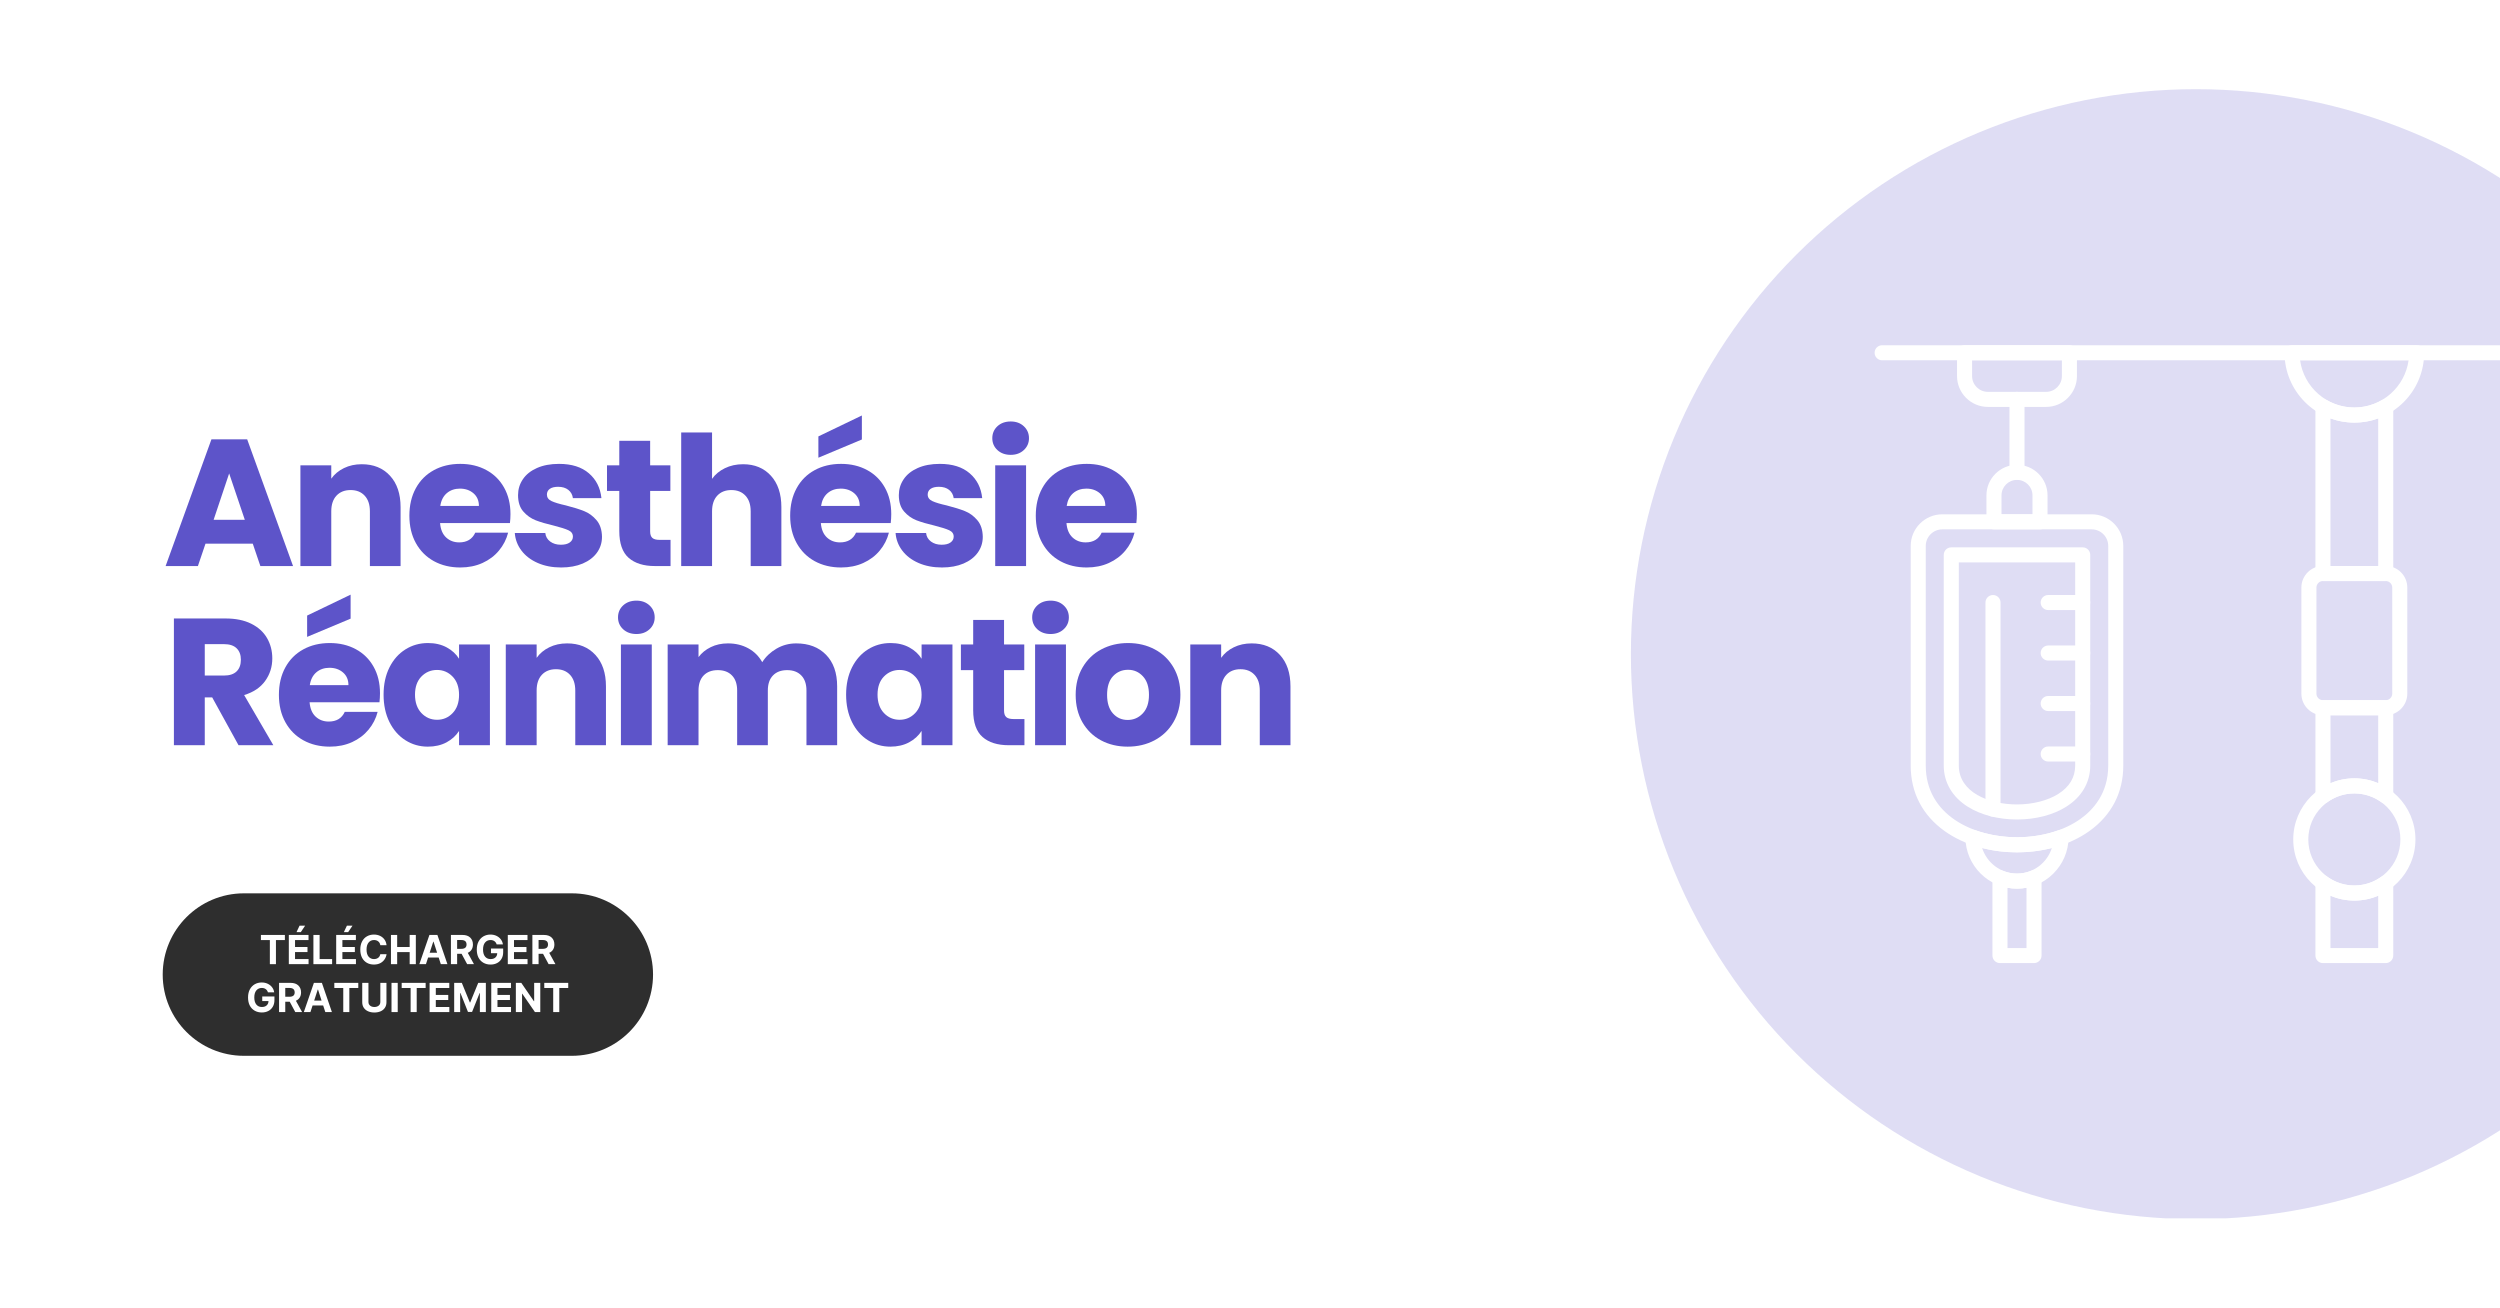
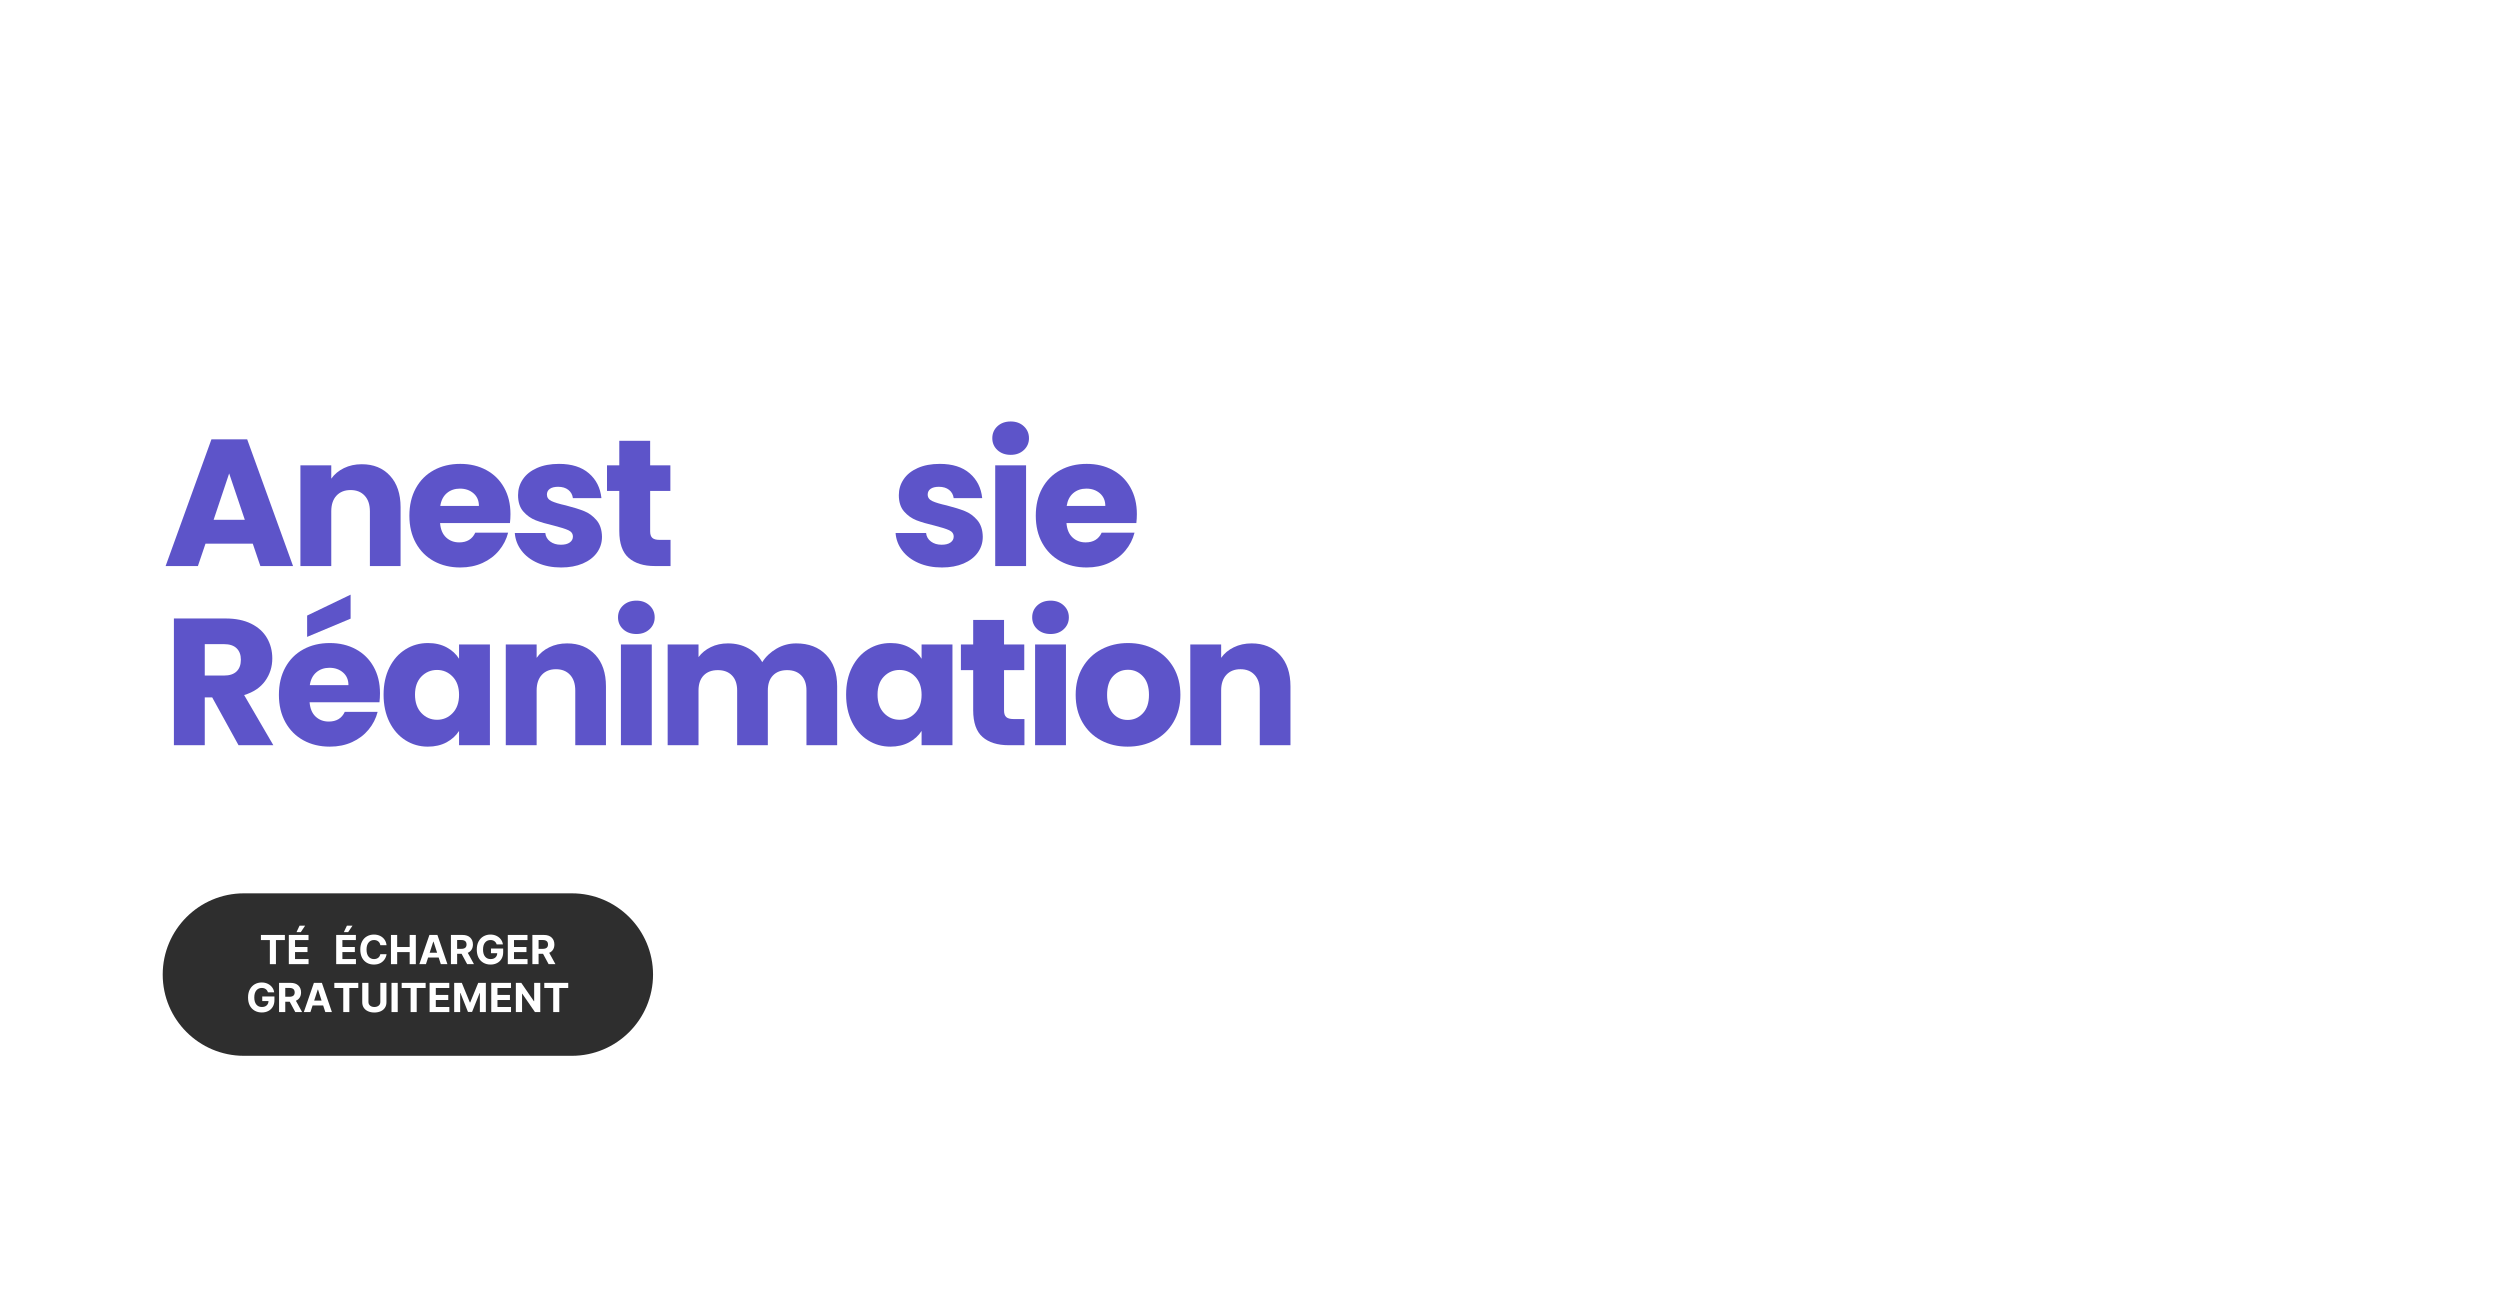
<svg xmlns="http://www.w3.org/2000/svg" width="1200" zoomAndPan="magnify" viewBox="0 0 900 471" height="628" preserveAspectRatio="xMidYMid meet" version="1.0">
  <defs>
    <filter x="0%" y="0%" width="100%" height="100%" id="02dd9a2979">
      <feColorMatrix values="0 0 0 0 1 0 0 0 0 1 0 0 0 0 1 0 0 0 1 0" color-interpolation-filters="sRGB" />
    </filter>
    <g />
    <clipPath id="3dae2298c5">
      <path d="M 58.574 321.598 L 235.207 321.598 L 235.207 380.094 L 58.574 380.094 Z M 58.574 321.598 " clip-rule="nonzero" />
    </clipPath>
    <clipPath id="71a3c8ea84">
      <path d="M 87.82 321.598 L 205.844 321.598 C 221.996 321.598 235.094 334.691 235.094 350.848 C 235.094 367 221.996 380.094 205.844 380.094 L 87.82 380.094 C 71.668 380.094 58.574 367 58.574 350.848 C 58.574 334.691 71.668 321.598 87.82 321.598 Z M 87.82 321.598 " clip-rule="nonzero" />
    </clipPath>
    <clipPath id="bd756128f4">
      <path d="M 0.574 0.598 L 177.199 0.598 L 177.199 59.094 L 0.574 59.094 Z M 0.574 0.598 " clip-rule="nonzero" />
    </clipPath>
    <clipPath id="3ea5b8dfe4">
      <path d="M 29.82 0.598 L 147.844 0.598 C 163.996 0.598 177.094 13.691 177.094 29.848 C 177.094 46 163.996 59.094 147.844 59.094 L 29.82 59.094 C 13.668 59.094 0.574 46 0.574 29.848 C 0.574 13.691 13.668 0.598 29.82 0.598 Z M 29.82 0.598 " clip-rule="nonzero" />
    </clipPath>
    <clipPath id="8e12609473">
      <rect x="0" width="178" y="0" height="60" />
    </clipPath>
    <mask id="22352ddff7">
      <g filter="url(#02dd9a2979)">
        <rect x="-90" width="1080" fill="#000000" y="-47.1" height="565.2" fill-opacity="0.2" />
      </g>
    </mask>
    <clipPath id="ae7b8004da">
      <path d="M 0.121 1.102 L 313 1.102 L 313 407.602 L 0.121 407.602 Z M 0.121 1.102 " clip-rule="nonzero" />
    </clipPath>
    <clipPath id="1a34c9bdf8">
      <path d="M 87 93 L 313 93 L 313 99 L 87 99 Z M 87 93 " clip-rule="nonzero" />
    </clipPath>
    <clipPath id="56dc9536f7">
-       <rect x="0" width="313" y="0" height="408" />
-     </clipPath>
+       </clipPath>
  </defs>
  <rect x="-90" width="1080" fill="#ffffff" y="-47.1" height="565.2" fill-opacity="1" />
  <rect x="-90" width="1080" fill="#ffffff" y="-47.1" height="565.2" fill-opacity="1" />
  <g clip-path="url(#3dae2298c5)">
    <g clip-path="url(#71a3c8ea84)">
      <g transform="matrix(1, 0, 0, 1, 58, 321)">
        <g clip-path="url(#8e12609473)">
          <g clip-path="url(#bd756128f4)">
            <g clip-path="url(#3ea5b8dfe4)">
              <path fill="#2e2e2e" d="M 0.574 0.598 L 177.207 0.598 L 177.207 59.094 L 0.574 59.094 Z M 0.574 0.598 " fill-opacity="1" fill-rule="nonzero" />
            </g>
          </g>
        </g>
      </g>
    </g>
  </g>
  <g fill="#ffffff" fill-opacity="1">
    <g transform="translate(93.414, 347.098)">
      <g>
        <path d="M 0.516 -8.672 L 0.516 -10.516 L 9.141 -10.516 L 9.141 -8.672 L 5.922 -8.672 L 5.922 0 L 3.734 0 L 3.734 -8.672 Z M 0.516 -8.672 " />
      </g>
    </g>
  </g>
  <g fill="#ffffff" fill-opacity="1">
    <g transform="translate(103.07, 347.098)">
      <g>
        <path d="M 0.906 0 L 0.906 -10.516 L 8 -10.516 L 8 -8.672 L 3.141 -8.672 L 3.141 -6.172 L 7.625 -6.172 L 7.625 -4.344 L 3.141 -4.344 L 3.141 -1.828 L 8.016 -1.828 L 8.016 0 Z M 3.672 -11.531 L 4.766 -13.859 L 6.781 -13.859 L 5.219 -11.531 Z M 3.672 -11.531 " />
      </g>
    </g>
  </g>
  <g fill="#ffffff" fill-opacity="1">
    <g transform="translate(111.921, 347.098)">
      <g>
-         <path d="M 0.906 0 L 0.906 -10.516 L 3.141 -10.516 L 3.141 -1.828 L 7.641 -1.828 L 7.641 0 Z M 0.906 0 " />
-       </g>
+         </g>
    </g>
  </g>
  <g fill="#ffffff" fill-opacity="1">
    <g transform="translate(120.121, 347.098)">
      <g>
        <path d="M 0.906 0 L 0.906 -10.516 L 8 -10.516 L 8 -8.672 L 3.141 -8.672 L 3.141 -6.172 L 7.625 -6.172 L 7.625 -4.344 L 3.141 -4.344 L 3.141 -1.828 L 8.016 -1.828 L 8.016 0 Z M 3.672 -11.531 L 4.766 -13.859 L 6.781 -13.859 L 5.219 -11.531 Z M 3.672 -11.531 " />
      </g>
    </g>
  </g>
  <g fill="#ffffff" fill-opacity="1">
    <g transform="translate(128.972, 347.098)">
      <g>
        <path d="M 10.188 -6.828 L 7.938 -6.828 C 7.852 -7.41 7.609 -7.863 7.203 -8.188 C 6.797 -8.52 6.285 -8.688 5.672 -8.688 C 4.859 -8.688 4.207 -8.383 3.719 -7.781 C 3.227 -7.188 2.984 -6.344 2.984 -5.25 C 2.984 -4.133 3.227 -3.285 3.719 -2.703 C 4.219 -2.117 4.863 -1.828 5.656 -1.828 C 6.25 -1.828 6.75 -1.977 7.156 -2.281 C 7.57 -2.594 7.832 -3.031 7.938 -3.594 L 10.188 -3.578 C 10.102 -2.941 9.875 -2.336 9.5 -1.766 C 9.125 -1.191 8.609 -0.727 7.953 -0.375 C 7.297 -0.031 6.52 0.141 5.625 0.141 C 4.688 0.141 3.848 -0.066 3.109 -0.484 C 2.367 -0.91 1.785 -1.523 1.359 -2.328 C 0.941 -3.141 0.734 -4.113 0.734 -5.25 C 0.734 -6.395 0.945 -7.367 1.375 -8.172 C 1.801 -8.984 2.383 -9.598 3.125 -10.016 C 3.863 -10.441 4.695 -10.656 5.625 -10.656 C 6.438 -10.656 7.164 -10.504 7.812 -10.203 C 8.469 -9.898 9.004 -9.461 9.422 -8.891 C 9.836 -8.328 10.094 -7.641 10.188 -6.828 Z M 10.188 -6.828 " />
      </g>
    </g>
  </g>
  <g fill="#ffffff" fill-opacity="1">
    <g transform="translate(139.839, 347.098)">
      <g>
        <path d="M 0.906 0 L 0.906 -10.516 L 3.141 -10.516 L 3.141 -6.172 L 7.641 -6.172 L 7.641 -10.516 L 9.859 -10.516 L 9.859 0 L 7.641 0 L 7.641 -4.344 L 3.141 -4.344 L 3.141 0 Z M 0.906 0 " />
      </g>
    </g>
  </g>
  <g fill="#ffffff" fill-opacity="1">
    <g transform="translate(150.62, 347.098)">
      <g>
        <path d="M 2.719 0 L 0.344 0 L 3.969 -10.516 L 6.844 -10.516 L 10.453 0 L 8.078 0 L 7.297 -2.391 L 3.5 -2.391 Z M 4.062 -4.125 L 6.734 -4.125 L 5.453 -8.109 L 5.359 -8.109 Z M 4.062 -4.125 " />
      </g>
    </g>
  </g>
  <g fill="#ffffff" fill-opacity="1">
    <g transform="translate(161.426, 347.098)">
      <g>
        <path d="M 0.906 0 L 0.906 -10.516 L 5.062 -10.516 C 6.258 -10.516 7.188 -10.203 7.844 -9.578 C 8.5 -8.953 8.828 -8.117 8.828 -7.078 C 8.828 -6.359 8.664 -5.742 8.344 -5.234 C 8.031 -4.723 7.57 -4.336 6.969 -4.078 L 9.203 0 L 6.75 0 L 4.75 -3.719 L 3.141 -3.719 L 3.141 0 Z M 3.141 -5.516 L 4.641 -5.516 C 5.898 -5.516 6.531 -6.035 6.531 -7.078 C 6.531 -8.148 5.898 -8.688 4.641 -8.688 L 3.141 -8.688 Z M 3.141 -5.516 " />
      </g>
    </g>
  </g>
  <g fill="#ffffff" fill-opacity="1">
    <g transform="translate(170.908, 347.098)">
      <g>
        <path d="M 7.891 -7.109 C 7.742 -7.609 7.477 -7.992 7.094 -8.266 C 6.719 -8.547 6.25 -8.688 5.688 -8.688 C 4.875 -8.688 4.219 -8.391 3.719 -7.797 C 3.227 -7.203 2.984 -6.359 2.984 -5.266 C 2.984 -4.172 3.227 -3.32 3.719 -2.719 C 4.207 -2.125 4.867 -1.828 5.703 -1.828 C 6.441 -1.828 7.02 -2.02 7.438 -2.406 C 7.863 -2.789 8.082 -3.305 8.094 -3.953 L 5.844 -3.953 L 5.844 -5.625 L 10.234 -5.625 L 10.234 -4.297 C 10.234 -3.379 10.035 -2.586 9.641 -1.922 C 9.254 -1.254 8.719 -0.742 8.031 -0.391 C 7.352 -0.035 6.57 0.141 5.688 0.141 C 4.707 0.141 3.844 -0.078 3.094 -0.516 C 2.344 -0.953 1.758 -1.57 1.344 -2.375 C 0.938 -3.176 0.734 -4.133 0.734 -5.25 C 0.734 -6.383 0.945 -7.352 1.375 -8.156 C 1.812 -8.969 2.398 -9.586 3.141 -10.016 C 3.891 -10.441 4.723 -10.656 5.641 -10.656 C 6.441 -10.656 7.16 -10.504 7.797 -10.203 C 8.441 -9.898 8.969 -9.484 9.375 -8.953 C 9.789 -8.422 10.047 -7.805 10.141 -7.109 Z M 7.891 -7.109 " />
      </g>
    </g>
  </g>
  <g fill="#ffffff" fill-opacity="1">
    <g transform="translate(181.899, 347.098)">
      <g>
        <path d="M 0.906 0 L 0.906 -10.516 L 8 -10.516 L 8 -8.672 L 3.141 -8.672 L 3.141 -6.172 L 7.625 -6.172 L 7.625 -4.344 L 3.141 -4.344 L 3.141 -1.828 L 8.016 -1.828 L 8.016 0 Z M 0.906 0 " />
      </g>
    </g>
  </g>
  <g fill="#ffffff" fill-opacity="1">
    <g transform="translate(190.75, 347.098)">
      <g>
        <path d="M 0.906 0 L 0.906 -10.516 L 5.062 -10.516 C 6.258 -10.516 7.188 -10.203 7.844 -9.578 C 8.5 -8.953 8.828 -8.117 8.828 -7.078 C 8.828 -6.359 8.664 -5.742 8.344 -5.234 C 8.031 -4.723 7.57 -4.336 6.969 -4.078 L 9.203 0 L 6.75 0 L 4.75 -3.719 L 3.141 -3.719 L 3.141 0 Z M 3.141 -5.516 L 4.641 -5.516 C 5.898 -5.516 6.531 -6.035 6.531 -7.078 C 6.531 -8.148 5.898 -8.688 4.641 -8.688 L 3.141 -8.688 Z M 3.141 -5.516 " />
      </g>
    </g>
  </g>
  <g fill="#ffffff" fill-opacity="1">
    <g transform="translate(88.562, 364.348)">
      <g>
        <path d="M 7.891 -7.109 C 7.742 -7.609 7.477 -7.992 7.094 -8.266 C 6.719 -8.547 6.25 -8.688 5.688 -8.688 C 4.875 -8.688 4.219 -8.391 3.719 -7.797 C 3.227 -7.203 2.984 -6.359 2.984 -5.266 C 2.984 -4.172 3.227 -3.32 3.719 -2.719 C 4.207 -2.125 4.867 -1.828 5.703 -1.828 C 6.441 -1.828 7.02 -2.02 7.438 -2.406 C 7.863 -2.789 8.082 -3.305 8.094 -3.953 L 5.844 -3.953 L 5.844 -5.625 L 10.234 -5.625 L 10.234 -4.297 C 10.234 -3.379 10.035 -2.586 9.641 -1.922 C 9.254 -1.254 8.719 -0.742 8.031 -0.391 C 7.352 -0.035 6.57 0.141 5.688 0.141 C 4.707 0.141 3.844 -0.078 3.094 -0.516 C 2.344 -0.953 1.758 -1.57 1.344 -2.375 C 0.938 -3.176 0.734 -4.133 0.734 -5.25 C 0.734 -6.383 0.945 -7.352 1.375 -8.156 C 1.812 -8.969 2.398 -9.586 3.141 -10.016 C 3.891 -10.441 4.723 -10.656 5.641 -10.656 C 6.441 -10.656 7.16 -10.504 7.797 -10.203 C 8.441 -9.898 8.969 -9.484 9.375 -8.953 C 9.789 -8.422 10.047 -7.805 10.141 -7.109 Z M 7.891 -7.109 " />
      </g>
    </g>
  </g>
  <g fill="#ffffff" fill-opacity="1">
    <g transform="translate(99.553, 364.348)">
      <g>
        <path d="M 0.906 0 L 0.906 -10.516 L 5.062 -10.516 C 6.258 -10.516 7.188 -10.203 7.844 -9.578 C 8.5 -8.953 8.828 -8.117 8.828 -7.078 C 8.828 -6.359 8.664 -5.742 8.344 -5.234 C 8.031 -4.723 7.57 -4.336 6.969 -4.078 L 9.203 0 L 6.75 0 L 4.75 -3.719 L 3.141 -3.719 L 3.141 0 Z M 3.141 -5.516 L 4.641 -5.516 C 5.898 -5.516 6.531 -6.035 6.531 -7.078 C 6.531 -8.148 5.898 -8.688 4.641 -8.688 L 3.141 -8.688 Z M 3.141 -5.516 " />
      </g>
    </g>
  </g>
  <g fill="#ffffff" fill-opacity="1">
    <g transform="translate(109.035, 364.348)">
      <g>
        <path d="M 2.719 0 L 0.344 0 L 3.969 -10.516 L 6.844 -10.516 L 10.453 0 L 8.078 0 L 7.297 -2.391 L 3.5 -2.391 Z M 4.062 -4.125 L 6.734 -4.125 L 5.453 -8.109 L 5.359 -8.109 Z M 4.062 -4.125 " />
      </g>
    </g>
  </g>
  <g fill="#ffffff" fill-opacity="1">
    <g transform="translate(119.841, 364.348)">
      <g>
        <path d="M 0.516 -8.672 L 0.516 -10.516 L 9.141 -10.516 L 9.141 -8.672 L 5.922 -8.672 L 5.922 0 L 3.734 0 L 3.734 -8.672 Z M 0.516 -8.672 " />
      </g>
    </g>
  </g>
  <g fill="#ffffff" fill-opacity="1">
    <g transform="translate(129.498, 364.348)">
      <g>
        <path d="M 7.422 -10.516 L 9.625 -10.516 L 9.625 -3.562 C 9.625 -2.77 9.438 -2.098 9.062 -1.547 C 8.695 -0.992 8.188 -0.57 7.531 -0.281 C 6.875 0.008 6.117 0.156 5.266 0.156 C 4.422 0.156 3.672 0.008 3.016 -0.281 C 2.359 -0.57 1.844 -0.992 1.469 -1.547 C 1.094 -2.098 0.906 -2.77 0.906 -3.562 L 0.906 -10.516 L 3.141 -10.516 L 3.141 -3.641 C 3.141 -3.078 3.344 -2.633 3.75 -2.312 C 4.156 -1.988 4.66 -1.828 5.266 -1.828 C 5.891 -1.828 6.406 -1.988 6.812 -2.312 C 7.219 -2.633 7.422 -3.078 7.422 -3.641 Z M 7.422 -10.516 " />
      </g>
    </g>
  </g>
  <g fill="#ffffff" fill-opacity="1">
    <g transform="translate(140.037, 364.348)">
      <g>
        <path d="M 3.141 -10.516 L 3.141 0 L 0.906 0 L 0.906 -10.516 Z M 3.141 -10.516 " />
      </g>
    </g>
  </g>
  <g fill="#ffffff" fill-opacity="1">
    <g transform="translate(144.09, 364.348)">
      <g>
        <path d="M 0.516 -8.672 L 0.516 -10.516 L 9.141 -10.516 L 9.141 -8.672 L 5.922 -8.672 L 5.922 0 L 3.734 0 L 3.734 -8.672 Z M 0.516 -8.672 " />
      </g>
    </g>
  </g>
  <g fill="#ffffff" fill-opacity="1">
    <g transform="translate(153.747, 364.348)">
      <g>
        <path d="M 0.906 0 L 0.906 -10.516 L 8 -10.516 L 8 -8.672 L 3.141 -8.672 L 3.141 -6.172 L 7.625 -6.172 L 7.625 -4.344 L 3.141 -4.344 L 3.141 -1.828 L 8.016 -1.828 L 8.016 0 Z M 0.906 0 " />
      </g>
    </g>
  </g>
  <g fill="#ffffff" fill-opacity="1">
    <g transform="translate(162.598, 364.348)">
      <g>
        <path d="M 0.906 -10.516 L 3.656 -10.516 L 6.547 -3.453 L 6.672 -3.453 L 9.562 -10.516 L 12.312 -10.516 L 12.312 0 L 10.156 0 L 10.156 -6.844 L 10.062 -6.844 L 7.344 -0.047 L 5.875 -0.047 L 3.156 -6.875 L 3.062 -6.875 L 3.062 0 L 0.906 0 Z M 0.906 -10.516 " />
      </g>
    </g>
  </g>
  <g fill="#ffffff" fill-opacity="1">
    <g transform="translate(175.949, 364.348)">
      <g>
        <path d="M 0.906 0 L 0.906 -10.516 L 8 -10.516 L 8 -8.672 L 3.141 -8.672 L 3.141 -6.172 L 7.625 -6.172 L 7.625 -4.344 L 3.141 -4.344 L 3.141 -1.828 L 8.016 -1.828 L 8.016 0 Z M 0.906 0 " />
      </g>
    </g>
  </g>
  <g fill="#ffffff" fill-opacity="1">
    <g transform="translate(184.8, 364.348)">
      <g>
        <path d="M 9.703 -10.516 L 9.703 0 L 7.781 0 L 3.219 -6.609 L 3.141 -6.609 L 3.141 0 L 0.906 0 L 0.906 -10.516 L 2.859 -10.516 L 7.406 -3.906 L 7.5 -3.906 L 7.5 -10.516 Z M 9.703 -10.516 " />
      </g>
    </g>
  </g>
  <g fill="#ffffff" fill-opacity="1">
    <g transform="translate(195.422, 364.348)">
      <g>
        <path d="M 0.516 -8.672 L 0.516 -10.516 L 9.141 -10.516 L 9.141 -8.672 L 5.922 -8.672 L 5.922 0 L 3.734 0 L 3.734 -8.672 Z M 0.516 -8.672 " />
      </g>
    </g>
  </g>
  <g fill="#5d54c9" fill-opacity="1">
    <g transform="translate(58.574, 203.777)">
      <g>
        <path d="M 32.422 -8.062 L 15.406 -8.062 L 12.672 0 L 1.047 0 L 17.547 -45.625 L 30.406 -45.625 L 46.922 0 L 35.156 0 Z M 29.562 -16.641 L 23.922 -33.344 L 18.328 -16.641 Z M 29.562 -16.641 " />
      </g>
    </g>
  </g>
  <g fill="#5d54c9" fill-opacity="1">
    <g transform="translate(104.116, 203.777)">
      <g>
        <path d="M 26.125 -36.656 C 30.363 -36.656 33.75 -35.273 36.281 -32.516 C 38.82 -29.766 40.094 -25.988 40.094 -21.188 L 40.094 0 L 29.047 0 L 29.047 -19.688 C 29.047 -22.113 28.414 -24 27.156 -25.344 C 25.906 -26.688 24.219 -27.359 22.094 -27.359 C 19.969 -27.359 18.273 -26.688 17.016 -25.344 C 15.766 -24 15.141 -22.113 15.141 -19.688 L 15.141 0 L 4.031 0 L 4.031 -36.266 L 15.141 -36.266 L 15.141 -31.453 C 16.266 -33.055 17.781 -34.32 19.688 -35.25 C 21.594 -36.188 23.738 -36.656 26.125 -36.656 Z M 26.125 -36.656 " />
      </g>
    </g>
  </g>
  <g fill="#5d54c9" fill-opacity="1">
    <g transform="translate(145.566, 203.777)">
      <g>
        <path d="M 38.203 -18.719 C 38.203 -17.676 38.141 -16.594 38.016 -15.469 L 12.859 -15.469 C 13.035 -13.219 13.758 -11.492 15.031 -10.297 C 16.312 -9.109 17.883 -8.516 19.75 -8.516 C 22.531 -8.516 24.457 -9.68 25.531 -12.016 L 37.359 -12.016 C 36.754 -9.641 35.66 -7.5 34.078 -5.594 C 32.504 -3.688 30.523 -2.191 28.141 -1.109 C 25.754 -0.023 23.086 0.516 20.141 0.516 C 16.586 0.516 13.426 -0.238 10.656 -1.75 C 7.883 -3.27 5.719 -5.438 4.156 -8.25 C 2.594 -11.07 1.812 -14.363 1.812 -18.125 C 1.812 -21.895 2.582 -25.188 4.125 -28 C 5.664 -30.82 7.82 -32.988 10.594 -34.5 C 13.363 -36.02 16.547 -36.781 20.141 -36.781 C 23.648 -36.781 26.77 -36.039 29.5 -34.562 C 32.227 -33.094 34.359 -30.992 35.891 -28.266 C 37.43 -25.535 38.203 -22.352 38.203 -18.719 Z M 26.844 -21.641 C 26.844 -23.547 26.191 -25.062 24.891 -26.188 C 23.586 -27.312 21.961 -27.875 20.016 -27.875 C 18.148 -27.875 16.578 -27.332 15.297 -26.25 C 14.023 -25.164 13.238 -23.629 12.938 -21.641 Z M 26.844 -21.641 " />
      </g>
    </g>
  </g>
  <g fill="#5d54c9" fill-opacity="1">
    <g transform="translate(183.248, 203.777)">
      <g>
        <path d="M 18.781 0.516 C 15.613 0.516 12.797 -0.023 10.328 -1.109 C 7.859 -2.191 5.91 -3.676 4.484 -5.562 C 3.055 -7.445 2.254 -9.555 2.078 -11.891 L 13.062 -11.891 C 13.188 -10.629 13.77 -9.609 14.812 -8.828 C 15.852 -8.055 17.133 -7.672 18.656 -7.672 C 20.039 -7.672 21.109 -7.941 21.859 -8.484 C 22.617 -9.023 23 -9.727 23 -10.594 C 23 -11.633 22.457 -12.398 21.375 -12.891 C 20.289 -13.391 18.535 -13.945 16.109 -14.562 C 13.516 -15.164 11.348 -15.801 9.609 -16.469 C 7.879 -17.145 6.383 -18.207 5.125 -19.656 C 3.875 -21.102 3.25 -23.062 3.25 -25.531 C 3.25 -27.613 3.82 -29.508 4.969 -31.219 C 6.113 -32.938 7.801 -34.289 10.031 -35.281 C 12.27 -36.281 14.926 -36.781 18 -36.781 C 22.551 -36.781 26.133 -35.648 28.75 -33.391 C 31.375 -31.141 32.879 -28.156 33.266 -24.438 L 23 -24.438 C 22.832 -25.688 22.281 -26.68 21.344 -27.422 C 20.414 -28.16 19.191 -28.531 17.672 -28.531 C 16.367 -28.531 15.367 -28.281 14.672 -27.781 C 13.984 -27.281 13.641 -26.598 13.641 -25.734 C 13.641 -24.691 14.191 -23.91 15.297 -23.391 C 16.398 -22.867 18.125 -22.348 20.469 -21.828 C 23.156 -21.141 25.344 -20.457 27.031 -19.781 C 28.719 -19.113 30.203 -18.031 31.484 -16.531 C 32.766 -15.039 33.426 -13.039 33.469 -10.531 C 33.469 -8.406 32.867 -6.508 31.672 -4.844 C 30.484 -3.176 28.773 -1.863 26.547 -0.906 C 24.316 0.039 21.727 0.516 18.781 0.516 Z M 18.781 0.516 " />
      </g>
    </g>
  </g>
  <g fill="#5d54c9" fill-opacity="1">
    <g transform="translate(217.161, 203.777)">
      <g>
        <path d="M 24.234 -9.422 L 24.234 0 L 18.578 0 C 14.555 0 11.414 -0.984 9.156 -2.953 C 6.906 -4.922 5.781 -8.141 5.781 -12.609 L 5.781 -27.031 L 1.359 -27.031 L 1.359 -36.266 L 5.781 -36.266 L 5.781 -45.094 L 16.891 -45.094 L 16.891 -36.266 L 24.172 -36.266 L 24.172 -27.031 L 16.891 -27.031 L 16.891 -12.484 C 16.891 -11.398 17.148 -10.617 17.672 -10.141 C 18.191 -9.66 19.062 -9.422 20.281 -9.422 Z M 24.234 -9.422 " />
      </g>
    </g>
  </g>
  <g fill="#5d54c9" fill-opacity="1">
    <g transform="translate(241.199, 203.777)">
      <g>
-         <path d="M 26.312 -36.656 C 30.477 -36.656 33.816 -35.273 36.328 -32.516 C 38.836 -29.766 40.094 -25.988 40.094 -21.188 L 40.094 0 L 29.047 0 L 29.047 -19.688 C 29.047 -22.113 28.414 -24 27.156 -25.344 C 25.906 -26.688 24.219 -27.359 22.094 -27.359 C 19.969 -27.359 18.273 -26.688 17.016 -25.344 C 15.766 -24 15.141 -22.113 15.141 -19.688 L 15.141 0 L 4.031 0 L 4.031 -48.094 L 15.141 -48.094 L 15.141 -31.391 C 16.266 -32.992 17.801 -34.27 19.75 -35.219 C 21.695 -36.176 23.883 -36.656 26.312 -36.656 Z M 26.312 -36.656 " />
-       </g>
+         </g>
    </g>
  </g>
  <g fill="#5d54c9" fill-opacity="1">
    <g transform="translate(282.649, 203.777)">
      <g>
-         <path d="M 38.203 -18.719 C 38.203 -17.676 38.141 -16.594 38.016 -15.469 L 12.859 -15.469 C 13.035 -13.219 13.758 -11.492 15.031 -10.297 C 16.312 -9.109 17.883 -8.516 19.75 -8.516 C 22.531 -8.516 24.457 -9.68 25.531 -12.016 L 37.359 -12.016 C 36.754 -9.641 35.66 -7.5 34.078 -5.594 C 32.504 -3.688 30.523 -2.191 28.141 -1.109 C 25.754 -0.023 23.086 0.516 20.141 0.516 C 16.586 0.516 13.426 -0.238 10.656 -1.75 C 7.883 -3.27 5.719 -5.438 4.156 -8.25 C 2.594 -11.07 1.812 -14.363 1.812 -18.125 C 1.812 -21.895 2.582 -25.188 4.125 -28 C 5.664 -30.82 7.82 -32.988 10.594 -34.5 C 13.363 -36.02 16.547 -36.781 20.141 -36.781 C 23.648 -36.781 26.77 -36.039 29.5 -34.562 C 32.227 -33.094 34.359 -30.992 35.891 -28.266 C 37.43 -25.535 38.203 -22.352 38.203 -18.719 Z M 26.844 -21.641 C 26.844 -23.547 26.191 -25.062 24.891 -26.188 C 23.586 -27.312 21.961 -27.875 20.016 -27.875 C 18.148 -27.875 16.578 -27.332 15.297 -26.25 C 14.023 -25.164 13.238 -23.629 12.938 -21.641 Z M 27.625 -45.562 L 11.969 -39 L 11.969 -46.672 L 27.625 -54.203 Z M 27.625 -45.562 " />
-       </g>
+         </g>
    </g>
  </g>
  <g fill="#5d54c9" fill-opacity="1">
    <g transform="translate(320.33, 203.777)">
      <g>
        <path d="M 18.781 0.516 C 15.613 0.516 12.797 -0.023 10.328 -1.109 C 7.859 -2.191 5.91 -3.676 4.484 -5.562 C 3.055 -7.445 2.254 -9.555 2.078 -11.891 L 13.062 -11.891 C 13.188 -10.629 13.77 -9.609 14.812 -8.828 C 15.852 -8.055 17.133 -7.672 18.656 -7.672 C 20.039 -7.672 21.109 -7.941 21.859 -8.484 C 22.617 -9.023 23 -9.727 23 -10.594 C 23 -11.633 22.457 -12.398 21.375 -12.891 C 20.289 -13.391 18.535 -13.945 16.109 -14.562 C 13.516 -15.164 11.348 -15.801 9.609 -16.469 C 7.879 -17.145 6.383 -18.207 5.125 -19.656 C 3.875 -21.102 3.25 -23.062 3.25 -25.531 C 3.25 -27.613 3.82 -29.508 4.969 -31.219 C 6.113 -32.938 7.801 -34.289 10.031 -35.281 C 12.27 -36.281 14.926 -36.781 18 -36.781 C 22.551 -36.781 26.133 -35.648 28.75 -33.391 C 31.375 -31.141 32.879 -28.156 33.266 -24.438 L 23 -24.438 C 22.832 -25.688 22.281 -26.68 21.344 -27.422 C 20.414 -28.16 19.191 -28.531 17.672 -28.531 C 16.367 -28.531 15.367 -28.281 14.672 -27.781 C 13.984 -27.281 13.641 -26.598 13.641 -25.734 C 13.641 -24.691 14.191 -23.91 15.297 -23.391 C 16.398 -22.867 18.125 -22.348 20.469 -21.828 C 23.156 -21.141 25.344 -20.457 27.031 -19.781 C 28.719 -19.113 30.203 -18.031 31.484 -16.531 C 32.766 -15.039 33.426 -13.039 33.469 -10.531 C 33.469 -8.406 32.867 -6.508 31.672 -4.844 C 30.484 -3.176 28.773 -1.863 26.547 -0.906 C 24.316 0.039 21.727 0.516 18.781 0.516 Z M 18.781 0.516 " />
      </g>
    </g>
  </g>
  <g fill="#5d54c9" fill-opacity="1">
    <g transform="translate(354.244, 203.777)">
      <g>
        <path d="M 9.625 -40.031 C 7.664 -40.031 6.066 -40.602 4.828 -41.75 C 3.598 -42.895 2.984 -44.316 2.984 -46.016 C 2.984 -47.742 3.598 -49.18 4.828 -50.328 C 6.066 -51.473 7.664 -52.047 9.625 -52.047 C 11.531 -52.047 13.098 -51.473 14.328 -50.328 C 15.566 -49.18 16.188 -47.742 16.188 -46.016 C 16.188 -44.316 15.566 -42.895 14.328 -41.75 C 13.098 -40.602 11.531 -40.031 9.625 -40.031 Z M 15.141 -36.266 L 15.141 0 L 4.031 0 L 4.031 -36.266 Z M 15.141 -36.266 " />
      </g>
    </g>
  </g>
  <g fill="#5d54c9" fill-opacity="1">
    <g transform="translate(371.07, 203.777)">
      <g>
        <path d="M 38.203 -18.719 C 38.203 -17.676 38.141 -16.594 38.016 -15.469 L 12.859 -15.469 C 13.035 -13.219 13.758 -11.492 15.031 -10.297 C 16.312 -9.109 17.883 -8.516 19.75 -8.516 C 22.531 -8.516 24.457 -9.68 25.531 -12.016 L 37.359 -12.016 C 36.754 -9.641 35.66 -7.5 34.078 -5.594 C 32.504 -3.688 30.523 -2.191 28.141 -1.109 C 25.754 -0.023 23.086 0.516 20.141 0.516 C 16.586 0.516 13.426 -0.238 10.656 -1.75 C 7.883 -3.27 5.719 -5.438 4.156 -8.25 C 2.594 -11.07 1.812 -14.363 1.812 -18.125 C 1.812 -21.895 2.582 -25.188 4.125 -28 C 5.664 -30.82 7.82 -32.988 10.594 -34.5 C 13.363 -36.02 16.547 -36.781 20.141 -36.781 C 23.648 -36.781 26.77 -36.039 29.5 -34.562 C 32.227 -33.094 34.359 -30.992 35.891 -28.266 C 37.43 -25.535 38.203 -22.352 38.203 -18.719 Z M 26.844 -21.641 C 26.844 -23.547 26.191 -25.062 24.891 -26.188 C 23.586 -27.312 21.961 -27.875 20.016 -27.875 C 18.148 -27.875 16.578 -27.332 15.297 -26.25 C 14.023 -25.164 13.238 -23.629 12.938 -21.641 Z M 26.844 -21.641 " />
      </g>
    </g>
  </g>
  <g fill="#5d54c9" fill-opacity="1">
    <g transform="translate(58.574, 268.277)">
      <g>
        <path d="M 27.297 0 L 17.812 -17.219 L 15.141 -17.219 L 15.141 0 L 4.031 0 L 4.031 -45.625 L 22.672 -45.625 C 26.273 -45.625 29.344 -44.992 31.875 -43.734 C 34.406 -42.473 36.301 -40.75 37.562 -38.562 C 38.82 -36.375 39.453 -33.938 39.453 -31.25 C 39.453 -28.219 38.594 -25.508 36.875 -23.125 C 35.164 -20.75 32.645 -19.062 29.312 -18.062 L 39.828 0 Z M 15.141 -25.078 L 22.031 -25.078 C 24.062 -25.078 25.586 -25.578 26.609 -26.578 C 27.629 -27.578 28.141 -28.984 28.141 -30.797 C 28.141 -32.535 27.629 -33.898 26.609 -34.891 C 25.586 -35.891 24.062 -36.391 22.031 -36.391 L 15.141 -36.391 Z M 15.141 -25.078 " />
      </g>
    </g>
  </g>
  <g fill="#5d54c9" fill-opacity="1">
    <g transform="translate(98.594, 268.277)">
      <g>
        <path d="M 38.203 -18.719 C 38.203 -17.676 38.141 -16.594 38.016 -15.469 L 12.859 -15.469 C 13.035 -13.219 13.758 -11.492 15.031 -10.297 C 16.312 -9.109 17.883 -8.516 19.75 -8.516 C 22.531 -8.516 24.457 -9.68 25.531 -12.016 L 37.359 -12.016 C 36.754 -9.641 35.66 -7.5 34.078 -5.594 C 32.504 -3.688 30.523 -2.191 28.141 -1.109 C 25.754 -0.023 23.086 0.516 20.141 0.516 C 16.586 0.516 13.426 -0.238 10.656 -1.75 C 7.883 -3.27 5.719 -5.438 4.156 -8.25 C 2.594 -11.07 1.812 -14.363 1.812 -18.125 C 1.812 -21.895 2.582 -25.188 4.125 -28 C 5.664 -30.82 7.82 -32.988 10.594 -34.5 C 13.363 -36.02 16.547 -36.781 20.141 -36.781 C 23.648 -36.781 26.77 -36.039 29.5 -34.562 C 32.227 -33.094 34.359 -30.992 35.891 -28.266 C 37.43 -25.535 38.203 -22.352 38.203 -18.719 Z M 26.844 -21.641 C 26.844 -23.547 26.191 -25.062 24.891 -26.188 C 23.586 -27.312 21.961 -27.875 20.016 -27.875 C 18.148 -27.875 16.578 -27.332 15.297 -26.25 C 14.023 -25.164 13.238 -23.629 12.938 -21.641 Z M 27.625 -45.562 L 11.969 -39 L 11.969 -46.672 L 27.625 -54.203 Z M 27.625 -45.562 " />
      </g>
    </g>
  </g>
  <g fill="#5d54c9" fill-opacity="1">
    <g transform="translate(136.276, 268.277)">
      <g>
        <path d="M 1.812 -18.203 C 1.812 -21.922 2.516 -25.188 3.922 -28 C 5.336 -30.82 7.258 -32.988 9.688 -34.5 C 12.113 -36.02 14.82 -36.781 17.812 -36.781 C 20.363 -36.781 22.602 -36.258 24.531 -35.219 C 26.457 -34.176 27.941 -32.812 28.984 -31.125 L 28.984 -36.266 L 40.094 -36.266 L 40.094 0 L 28.984 0 L 28.984 -5.141 C 27.898 -3.441 26.395 -2.07 24.469 -1.031 C 22.539 0 20.297 0.516 17.734 0.516 C 14.797 0.516 12.113 -0.25 9.688 -1.781 C 7.258 -3.32 5.336 -5.508 3.922 -8.344 C 2.516 -11.188 1.812 -14.473 1.812 -18.203 Z M 28.984 -18.125 C 28.984 -20.906 28.211 -23.094 26.672 -24.688 C 25.141 -26.289 23.27 -27.094 21.062 -27.094 C 18.844 -27.094 16.961 -26.301 15.422 -24.719 C 13.891 -23.145 13.125 -20.973 13.125 -18.203 C 13.125 -15.422 13.891 -13.219 15.422 -11.594 C 16.961 -9.969 18.844 -9.156 21.062 -9.156 C 23.27 -9.156 25.141 -9.957 26.672 -11.562 C 28.211 -13.164 28.984 -15.352 28.984 -18.125 Z M 28.984 -18.125 " />
      </g>
    </g>
  </g>
  <g fill="#5d54c9" fill-opacity="1">
    <g transform="translate(178.05, 268.277)">
      <g>
        <path d="M 26.125 -36.656 C 30.363 -36.656 33.75 -35.273 36.281 -32.516 C 38.82 -29.766 40.094 -25.988 40.094 -21.188 L 40.094 0 L 29.047 0 L 29.047 -19.688 C 29.047 -22.113 28.414 -24 27.156 -25.344 C 25.906 -26.688 24.219 -27.359 22.094 -27.359 C 19.969 -27.359 18.273 -26.688 17.016 -25.344 C 15.766 -24 15.141 -22.113 15.141 -19.688 L 15.141 0 L 4.031 0 L 4.031 -36.266 L 15.141 -36.266 L 15.141 -31.453 C 16.266 -33.055 17.781 -34.32 19.688 -35.25 C 21.594 -36.188 23.738 -36.656 26.125 -36.656 Z M 26.125 -36.656 " />
      </g>
    </g>
  </g>
  <g fill="#5d54c9" fill-opacity="1">
    <g transform="translate(219.5, 268.277)">
      <g>
        <path d="M 9.625 -40.031 C 7.664 -40.031 6.066 -40.602 4.828 -41.75 C 3.598 -42.895 2.984 -44.316 2.984 -46.016 C 2.984 -47.742 3.598 -49.18 4.828 -50.328 C 6.066 -51.473 7.664 -52.047 9.625 -52.047 C 11.531 -52.047 13.098 -51.473 14.328 -50.328 C 15.566 -49.18 16.188 -47.742 16.188 -46.016 C 16.188 -44.316 15.566 -42.895 14.328 -41.75 C 13.098 -40.602 11.531 -40.031 9.625 -40.031 Z M 15.141 -36.266 L 15.141 0 L 4.031 0 L 4.031 -36.266 Z M 15.141 -36.266 " />
      </g>
    </g>
  </g>
  <g fill="#5d54c9" fill-opacity="1">
    <g transform="translate(236.326, 268.277)">
      <g>
        <path d="M 50.297 -36.656 C 54.805 -36.656 58.391 -35.289 61.047 -32.562 C 63.711 -29.832 65.047 -26.039 65.047 -21.188 L 65.047 0 L 54 0 L 54 -19.688 C 54 -22.031 53.379 -23.836 52.141 -25.109 C 50.91 -26.391 49.211 -27.031 47.047 -27.031 C 44.879 -27.031 43.176 -26.391 41.938 -25.109 C 40.707 -23.836 40.094 -22.031 40.094 -19.688 L 40.094 0 L 29.047 0 L 29.047 -19.688 C 29.047 -22.031 28.426 -23.836 27.188 -25.109 C 25.957 -26.391 24.258 -27.031 22.094 -27.031 C 19.926 -27.031 18.223 -26.391 16.984 -25.109 C 15.754 -23.836 15.141 -22.031 15.141 -19.688 L 15.141 0 L 4.031 0 L 4.031 -36.266 L 15.141 -36.266 L 15.141 -31.719 C 16.266 -33.227 17.738 -34.426 19.562 -35.312 C 21.383 -36.207 23.441 -36.656 25.734 -36.656 C 28.461 -36.656 30.898 -36.066 33.047 -34.891 C 35.191 -33.723 36.867 -32.055 38.078 -29.891 C 39.336 -31.879 41.051 -33.504 43.219 -34.766 C 45.383 -36.023 47.742 -36.656 50.297 -36.656 Z M 50.297 -36.656 " />
      </g>
    </g>
  </g>
  <g fill="#5d54c9" fill-opacity="1">
    <g transform="translate(302.789, 268.277)">
      <g>
        <path d="M 1.812 -18.203 C 1.812 -21.922 2.516 -25.188 3.922 -28 C 5.336 -30.82 7.258 -32.988 9.688 -34.5 C 12.113 -36.02 14.82 -36.781 17.812 -36.781 C 20.363 -36.781 22.602 -36.258 24.531 -35.219 C 26.457 -34.176 27.941 -32.812 28.984 -31.125 L 28.984 -36.266 L 40.094 -36.266 L 40.094 0 L 28.984 0 L 28.984 -5.141 C 27.898 -3.441 26.395 -2.07 24.469 -1.031 C 22.539 0 20.297 0.516 17.734 0.516 C 14.797 0.516 12.113 -0.25 9.688 -1.781 C 7.258 -3.32 5.336 -5.508 3.922 -8.344 C 2.516 -11.188 1.812 -14.473 1.812 -18.203 Z M 28.984 -18.125 C 28.984 -20.906 28.211 -23.094 26.672 -24.688 C 25.141 -26.289 23.27 -27.094 21.062 -27.094 C 18.844 -27.094 16.961 -26.301 15.422 -24.719 C 13.891 -23.145 13.125 -20.973 13.125 -18.203 C 13.125 -15.422 13.891 -13.219 15.422 -11.594 C 16.961 -9.969 18.844 -9.156 21.062 -9.156 C 23.27 -9.156 25.141 -9.957 26.672 -11.562 C 28.211 -13.164 28.984 -15.352 28.984 -18.125 Z M 28.984 -18.125 " />
      </g>
    </g>
  </g>
  <g fill="#5d54c9" fill-opacity="1">
    <g transform="translate(344.564, 268.277)">
      <g>
        <path d="M 24.234 -9.422 L 24.234 0 L 18.578 0 C 14.555 0 11.414 -0.984 9.156 -2.953 C 6.906 -4.922 5.781 -8.141 5.781 -12.609 L 5.781 -27.031 L 1.359 -27.031 L 1.359 -36.266 L 5.781 -36.266 L 5.781 -45.094 L 16.891 -45.094 L 16.891 -36.266 L 24.172 -36.266 L 24.172 -27.031 L 16.891 -27.031 L 16.891 -12.484 C 16.891 -11.398 17.148 -10.617 17.672 -10.141 C 18.191 -9.66 19.062 -9.422 20.281 -9.422 Z M 24.234 -9.422 " />
      </g>
    </g>
  </g>
  <g fill="#5d54c9" fill-opacity="1">
    <g transform="translate(368.602, 268.277)">
      <g>
        <path d="M 9.625 -40.031 C 7.664 -40.031 6.066 -40.602 4.828 -41.75 C 3.598 -42.895 2.984 -44.316 2.984 -46.016 C 2.984 -47.742 3.598 -49.18 4.828 -50.328 C 6.066 -51.473 7.664 -52.047 9.625 -52.047 C 11.531 -52.047 13.098 -51.473 14.328 -50.328 C 15.566 -49.18 16.188 -47.742 16.188 -46.016 C 16.188 -44.316 15.566 -42.895 14.328 -41.75 C 13.098 -40.602 11.531 -40.031 9.625 -40.031 Z M 15.141 -36.266 L 15.141 0 L 4.031 0 L 4.031 -36.266 Z M 15.141 -36.266 " />
      </g>
    </g>
  </g>
  <g fill="#5d54c9" fill-opacity="1">
    <g transform="translate(385.428, 268.277)">
      <g>
        <path d="M 20.531 0.516 C 16.977 0.516 13.781 -0.238 10.938 -1.75 C 8.102 -3.27 5.875 -5.438 4.25 -8.25 C 2.625 -11.07 1.812 -14.363 1.812 -18.125 C 1.812 -21.852 2.633 -25.133 4.281 -27.969 C 5.938 -30.812 8.191 -32.988 11.047 -34.5 C 13.91 -36.02 17.117 -36.781 20.672 -36.781 C 24.223 -36.781 27.426 -36.02 30.281 -34.5 C 33.145 -32.988 35.398 -30.812 37.047 -27.969 C 38.691 -25.133 39.516 -21.852 39.516 -18.125 C 39.516 -14.406 38.676 -11.125 37 -8.281 C 35.332 -5.445 33.055 -3.27 30.172 -1.75 C 27.297 -0.238 24.082 0.516 20.531 0.516 Z M 20.531 -9.094 C 22.656 -9.094 24.461 -9.875 25.953 -11.438 C 27.453 -13 28.203 -15.227 28.203 -18.125 C 28.203 -21.031 27.473 -23.258 26.016 -24.812 C 24.566 -26.375 22.785 -27.156 20.672 -27.156 C 18.504 -27.156 16.703 -26.383 15.266 -24.844 C 13.836 -23.312 13.125 -21.07 13.125 -18.125 C 13.125 -15.227 13.828 -13 15.234 -11.438 C 16.641 -9.875 18.406 -9.094 20.531 -9.094 Z M 20.531 -9.094 " />
      </g>
    </g>
  </g>
  <g fill="#5d54c9" fill-opacity="1">
    <g transform="translate(424.474, 268.277)">
      <g>
        <path d="M 26.125 -36.656 C 30.363 -36.656 33.75 -35.273 36.281 -32.516 C 38.82 -29.766 40.094 -25.988 40.094 -21.188 L 40.094 0 L 29.047 0 L 29.047 -19.688 C 29.047 -22.113 28.414 -24 27.156 -25.344 C 25.906 -26.688 24.219 -27.359 22.094 -27.359 C 19.969 -27.359 18.273 -26.688 17.016 -25.344 C 15.766 -24 15.141 -22.113 15.141 -19.688 L 15.141 0 L 4.031 0 L 4.031 -36.266 L 15.141 -36.266 L 15.141 -31.453 C 16.266 -33.055 17.781 -34.32 19.688 -35.25 C 21.594 -36.188 23.738 -36.656 26.125 -36.656 Z M 26.125 -36.656 " />
      </g>
    </g>
  </g>
  <g mask="url(#22352ddff7)">
    <g transform="matrix(1, 0, 0, 1, 587, 31)">
      <g clip-path="url(#56dc9536f7)">
        <g clip-path="url(#ae7b8004da)">
          <path fill="#5d55c9" d="M 203.52 1.102 C 206.848 1.102 210.172 1.184 213.5 1.348 C 216.824 1.512 220.141 1.758 223.453 2.082 C 226.766 2.41 230.07 2.816 233.363 3.305 C 236.656 3.793 239.934 4.363 243.199 5.012 C 246.465 5.66 249.711 6.391 252.938 7.199 C 256.168 8.008 259.375 8.895 262.562 9.863 C 265.746 10.828 268.906 11.871 272.039 12.992 C 275.176 14.113 278.277 15.312 281.355 16.586 C 284.43 17.859 287.473 19.207 290.48 20.633 C 293.488 22.055 296.461 23.551 299.398 25.121 C 302.332 26.688 305.23 28.328 308.086 30.039 C 310.941 31.754 313.75 33.531 316.52 35.383 C 319.285 37.23 322.008 39.148 324.68 41.129 C 327.355 43.113 329.977 45.16 332.551 47.273 C 335.125 49.383 337.645 51.559 340.109 53.793 C 342.578 56.027 344.988 58.324 347.34 60.676 C 349.695 63.031 351.988 65.441 354.227 67.906 C 356.461 70.375 358.633 72.895 360.746 75.465 C 362.855 78.039 364.906 80.664 366.887 83.336 C 368.871 86.012 370.785 88.73 372.637 91.5 C 374.484 94.266 376.266 97.078 377.977 99.934 C 379.688 102.789 381.328 105.684 382.898 108.621 C 384.465 111.555 385.961 114.527 387.387 117.535 C 388.809 120.547 390.156 123.59 391.43 126.664 C 392.707 129.738 393.902 132.844 395.023 135.977 C 396.145 139.113 397.191 142.27 398.156 145.457 C 399.121 148.641 400.012 151.848 400.82 155.078 C 401.629 158.309 402.355 161.555 403.008 164.82 C 403.656 168.082 404.223 171.363 404.711 174.656 C 405.203 177.949 405.609 181.25 405.934 184.562 C 406.262 187.875 406.508 191.195 406.668 194.52 C 406.832 197.844 406.914 201.172 406.914 204.5 C 406.914 207.828 406.832 211.156 406.668 214.48 C 406.508 217.805 406.262 221.125 405.934 224.438 C 405.609 227.75 405.203 231.051 404.711 234.344 C 404.223 237.637 403.656 240.914 403.008 244.18 C 402.355 247.445 401.629 250.691 400.82 253.922 C 400.012 257.148 399.121 260.355 398.156 263.543 C 397.191 266.727 396.145 269.887 395.023 273.023 C 393.902 276.156 392.707 279.262 391.43 282.336 C 390.156 285.41 388.809 288.453 387.387 291.465 C 385.961 294.473 384.465 297.445 382.898 300.379 C 381.328 303.316 379.688 306.211 377.977 309.066 C 376.266 311.922 374.484 314.734 372.637 317.5 C 370.785 320.27 368.871 322.988 366.887 325.664 C 364.906 328.336 362.855 330.961 360.746 333.531 C 358.633 336.105 356.461 338.625 354.227 341.094 C 351.988 343.559 349.695 345.969 347.34 348.324 C 344.988 350.676 342.578 352.973 340.109 355.207 C 337.645 357.441 335.125 359.617 332.551 361.727 C 329.977 363.84 327.355 365.887 324.68 367.871 C 322.008 369.852 319.285 371.77 316.52 373.617 C 313.75 375.469 310.941 377.246 308.086 378.957 C 305.23 380.672 302.332 382.309 299.398 383.879 C 296.461 385.449 293.488 386.945 290.48 388.367 C 287.473 389.793 284.43 391.141 281.355 392.414 C 278.277 393.688 275.176 394.887 272.039 396.008 C 268.906 397.129 265.746 398.172 262.562 399.137 C 259.375 400.105 256.168 400.992 252.938 401.801 C 249.711 402.609 246.465 403.34 243.199 403.988 C 239.934 404.637 236.656 405.207 233.363 405.695 C 230.07 406.184 226.766 406.59 223.453 406.918 C 220.141 407.242 216.824 407.488 213.496 407.652 C 210.172 407.816 206.848 407.895 203.52 407.895 C 200.188 407.895 196.863 407.816 193.539 407.652 C 190.215 407.488 186.895 407.242 183.582 406.918 C 180.27 406.59 176.965 406.184 173.672 405.695 C 170.379 405.207 167.102 404.637 163.836 403.988 C 160.574 403.34 157.324 402.609 154.098 401.801 C 150.867 400.992 147.66 400.105 144.477 399.137 C 141.289 398.172 138.129 397.129 134.996 396.008 C 131.863 394.887 128.758 393.688 125.68 392.414 C 122.605 391.141 119.562 389.793 116.555 388.367 C 113.547 386.945 110.574 385.449 107.637 383.879 C 104.703 382.309 101.805 380.672 98.949 378.957 C 96.098 377.246 93.285 375.469 90.516 373.617 C 87.75 371.77 85.027 369.852 82.355 367.871 C 79.68 365.887 77.059 363.84 74.484 361.727 C 71.91 359.617 69.391 357.441 66.926 355.207 C 64.457 352.973 62.047 350.676 59.695 348.324 C 57.34 345.969 55.047 343.559 52.812 341.094 C 50.574 338.625 48.402 336.105 46.289 333.531 C 44.18 330.961 42.133 328.336 40.148 325.664 C 38.164 322.988 36.25 320.27 34.398 317.5 C 32.551 314.734 30.77 311.922 29.059 309.066 C 27.348 306.211 25.707 303.316 24.137 300.379 C 22.57 297.445 21.074 294.473 19.648 291.465 C 18.227 288.453 16.879 285.41 15.605 282.336 C 14.332 279.262 13.133 276.156 12.012 273.023 C 10.891 269.887 9.848 266.727 8.879 263.543 C 7.914 260.355 7.027 257.148 6.219 253.922 C 5.406 250.691 4.68 247.445 4.031 244.18 C 3.379 240.914 2.812 237.637 2.324 234.344 C 1.836 231.051 1.426 227.75 1.102 224.438 C 0.773 221.125 0.531 217.805 0.367 214.48 C 0.203 211.156 0.121 207.828 0.121 204.5 C 0.121 201.172 0.203 197.844 0.367 194.52 C 0.531 191.195 0.773 187.875 1.102 184.562 C 1.426 181.25 1.836 177.949 2.324 174.656 C 2.812 171.363 3.379 168.082 4.031 164.82 C 4.68 161.555 5.406 158.309 6.219 155.078 C 7.027 151.848 7.914 148.641 8.879 145.457 C 9.848 142.27 10.891 139.113 12.012 135.977 C 13.133 132.844 14.332 129.738 15.605 126.664 C 16.879 123.59 18.227 120.547 19.648 117.535 C 21.074 114.527 22.57 111.555 24.137 108.621 C 25.707 105.684 27.348 102.789 29.059 99.934 C 30.77 97.078 32.551 94.266 34.398 91.5 C 36.25 88.73 38.164 86.012 40.148 83.336 C 42.133 80.664 44.18 78.039 46.289 75.465 C 48.402 72.895 50.574 70.375 52.812 67.906 C 55.047 65.441 57.34 63.031 59.695 60.676 C 62.047 58.324 64.457 56.027 66.926 53.793 C 69.391 51.559 71.91 49.383 74.484 47.273 C 77.059 45.16 79.68 43.113 82.355 41.129 C 85.027 39.148 87.75 37.23 90.516 35.383 C 93.285 33.531 96.098 31.754 98.949 30.039 C 101.805 28.328 104.703 26.688 107.637 25.121 C 110.574 23.551 113.547 22.055 116.555 20.633 C 119.562 19.207 122.605 17.859 125.68 16.586 C 128.758 15.312 131.863 14.113 134.996 12.992 C 138.129 11.871 141.289 10.828 144.477 9.863 C 147.66 8.895 150.867 8.008 154.098 7.199 C 157.324 6.391 160.574 5.66 163.836 5.012 C 167.102 4.363 170.379 3.793 173.672 3.305 C 176.965 2.816 180.27 2.41 183.582 2.082 C 186.895 1.758 190.215 1.512 193.539 1.348 C 196.863 1.184 200.188 1.102 203.52 1.102 Z M 203.52 1.102 " fill-opacity="1" fill-rule="evenodd" />
        </g>
        <path fill="#ffffff" d="M 139.117 275.836 C 129.242 275.836 120.004 273.129 113.098 268.207 C 105.086 262.496 100.852 254.34 100.852 244.617 L 100.852 165.535 C 100.852 159.254 105.957 154.148 112.238 154.148 L 165.996 154.148 C 172.277 154.148 177.383 159.254 177.383 165.535 L 177.383 244.617 C 177.383 254.34 173.148 262.496 165.137 268.207 C 158.23 273.125 148.992 275.836 139.117 275.836 Z M 112.238 159.566 C 108.949 159.566 106.273 162.246 106.273 165.535 L 106.273 244.617 C 106.273 262.344 123.297 270.414 139.117 270.414 C 147.875 270.414 155.996 268.062 161.988 263.793 C 166.539 260.551 171.965 254.59 171.965 244.621 L 171.965 165.535 C 171.965 162.246 169.289 159.566 165.996 159.566 Z M 112.238 159.566 " fill-opacity="1" fill-rule="evenodd" />
        <path fill="#ffffff" d="M 139.117 264.02 C 132.418 264.02 126.129 262.391 121.414 259.43 C 115.828 255.926 112.75 250.668 112.75 244.617 L 112.75 168.758 C 112.75 167.258 113.965 166.047 115.461 166.047 L 162.773 166.047 C 164.27 166.047 165.484 167.258 165.484 168.758 L 165.484 244.617 C 165.484 250.668 162.406 255.93 156.82 259.43 C 152.105 262.391 145.816 264.02 139.117 264.02 Z M 118.172 171.469 L 118.172 244.617 C 118.172 254.223 129.031 258.598 139.117 258.598 C 144.73 258.598 150.133 257.227 153.941 254.84 C 158.004 252.289 160.062 248.852 160.062 244.617 L 160.062 171.469 Z M 118.172 171.469 " fill-opacity="1" fill-rule="evenodd" />
        <path fill="#ffffff" d="M 130.48 262.984 C 128.984 262.984 127.77 261.773 127.77 260.273 L 127.77 185.914 C 127.77 184.414 128.984 183.203 130.48 183.203 C 131.977 183.203 133.191 184.414 133.191 185.914 L 133.191 260.273 C 133.191 261.773 131.977 262.984 130.48 262.984 Z M 130.48 262.984 " fill-opacity="1" fill-rule="evenodd" />
        <path fill="#ffffff" d="M 162.773 188.625 L 150.344 188.625 C 148.848 188.625 147.633 187.41 147.633 185.914 C 147.633 184.418 148.848 183.203 150.344 183.203 L 162.773 183.203 C 164.273 183.203 165.484 184.418 165.484 185.914 C 165.484 187.41 164.273 188.625 162.773 188.625 Z M 162.773 188.625 " fill-opacity="1" fill-rule="evenodd" />
        <path fill="#ffffff" d="M 162.773 206.801 L 150.344 206.801 C 148.848 206.801 147.633 205.586 147.633 204.09 C 147.633 202.594 148.848 201.379 150.344 201.379 L 162.773 201.379 C 164.273 201.379 165.484 202.594 165.484 204.09 C 165.484 205.586 164.273 206.801 162.773 206.801 Z M 162.773 206.801 " fill-opacity="1" fill-rule="evenodd" />
        <path fill="#ffffff" d="M 162.773 224.977 L 150.344 224.977 C 148.848 224.977 147.633 223.766 147.633 222.266 C 147.633 220.77 148.848 219.555 150.344 219.555 L 162.773 219.555 C 164.273 219.555 165.484 220.77 165.484 222.266 C 165.484 223.766 164.273 224.977 162.773 224.977 Z M 162.773 224.977 " fill-opacity="1" fill-rule="evenodd" />
        <path fill="#ffffff" d="M 162.773 243.156 L 150.344 243.156 C 148.848 243.156 147.633 241.941 147.633 240.445 C 147.633 238.949 148.848 237.734 150.344 237.734 L 162.773 237.734 C 164.273 237.734 165.484 238.949 165.484 240.445 C 165.484 241.941 164.273 243.156 162.773 243.156 Z M 162.773 243.156 " fill-opacity="1" fill-rule="evenodd" />
        <path fill="#ffffff" d="M 145.246 315.715 L 132.992 315.715 C 131.496 315.715 130.281 314.5 130.281 313.004 L 130.281 284.973 C 130.281 284.066 130.734 283.219 131.492 282.715 C 132.246 282.215 133.203 282.121 134.039 282.473 C 135.648 283.148 137.355 283.488 139.117 283.488 C 140.879 283.488 142.59 283.148 144.195 282.473 C 145.035 282.121 145.992 282.215 146.746 282.715 C 147.5 283.219 147.957 284.066 147.957 284.973 L 147.957 313.004 C 147.957 314.5 146.742 315.715 145.246 315.715 Z M 135.703 310.293 L 142.535 310.293 L 142.535 288.598 C 140.297 289.016 137.941 289.016 135.703 288.598 Z M 135.703 310.293 " fill-opacity="1" fill-rule="evenodd" />
        <path fill="#ffffff" d="M 139.117 288.91 C 128.938 288.91 120.605 280.629 120.543 270.449 C 120.535 269.562 120.965 268.727 121.691 268.219 C 122.414 267.707 123.344 267.582 124.176 267.883 C 128.738 269.535 133.906 270.41 139.117 270.41 C 144.332 270.41 149.5 269.535 154.059 267.883 C 154.895 267.582 155.82 267.707 156.547 268.219 C 157.27 268.727 157.699 269.562 157.695 270.449 C 157.633 280.629 149.301 288.91 139.117 288.91 Z M 126.57 274.281 C 128.258 279.609 133.254 283.488 139.117 283.488 C 144.98 283.488 149.98 279.609 151.664 274.281 C 147.664 275.301 143.402 275.832 139.117 275.832 C 134.836 275.832 130.57 275.301 126.57 274.281 Z M 126.57 274.281 " fill-opacity="1" fill-rule="evenodd" />
        <path fill="#ffffff" d="M 147.402 159.566 L 130.832 159.566 C 129.336 159.566 128.121 158.352 128.121 156.855 L 128.121 147.332 C 128.121 141.27 133.055 136.336 139.117 136.336 C 145.18 136.336 150.113 141.27 150.113 147.332 L 150.113 156.855 C 150.113 158.352 148.898 159.566 147.402 159.566 Z M 133.543 154.145 L 144.691 154.145 L 144.691 147.332 C 144.691 144.258 142.191 141.758 139.117 141.758 C 136.043 141.758 133.543 144.258 133.543 147.332 Z M 133.543 154.145 " fill-opacity="1" fill-rule="evenodd" />
        <path fill="#ffffff" d="M 149.602 115.488 L 128.633 115.488 C 122.512 115.488 117.531 110.508 117.531 104.387 L 117.531 95.996 C 117.531 94.5 118.746 93.285 120.242 93.285 L 157.992 93.285 C 159.488 93.285 160.703 94.5 160.703 95.996 L 160.703 104.387 C 160.703 110.508 155.723 115.488 149.602 115.488 Z M 122.953 98.707 L 122.953 104.387 C 122.953 107.52 125.504 110.066 128.633 110.066 L 149.602 110.066 C 152.734 110.066 155.281 107.52 155.281 104.387 L 155.281 98.707 Z M 122.953 98.707 " fill-opacity="1" fill-rule="evenodd" />
        <path fill="#ffffff" d="M 139.117 141.758 C 137.621 141.758 136.406 140.543 136.406 139.047 L 136.406 112.777 C 136.406 111.277 137.621 110.066 139.117 110.066 C 140.617 110.066 141.828 111.277 141.828 112.777 L 141.828 139.047 C 141.828 140.543 140.617 141.758 139.117 141.758 Z M 139.117 141.758 " fill-opacity="1" fill-rule="evenodd" />
        <g clip-path="url(#1a34c9bdf8)">
          <path fill="#ffffff" d="M 316.465 98.707 L 90.57 98.707 C 89.07 98.707 87.859 97.496 87.859 95.996 C 87.859 94.5 89.07 93.285 90.57 93.285 L 316.465 93.285 C 317.961 93.285 319.176 94.5 319.176 95.996 C 319.176 97.496 317.961 98.707 316.465 98.707 Z M 316.465 98.707 " fill-opacity="1" fill-rule="evenodd" />
        </g>
        <path fill="#ffffff" d="M 260.562 121.133 C 246.703 121.133 235.426 109.855 235.426 95.996 C 235.426 94.5 236.641 93.285 238.137 93.285 L 282.988 93.285 C 284.484 93.285 285.699 94.5 285.699 95.996 C 285.699 109.859 274.422 121.133 260.562 121.133 Z M 241.035 98.707 C 242.359 108.301 250.613 115.711 260.562 115.711 C 270.516 115.711 278.766 108.301 280.09 98.707 Z M 241.035 98.707 " fill-opacity="1" fill-rule="evenodd" />
        <path fill="#ffffff" d="M 271.863 315.715 L 249.262 315.715 C 247.766 315.715 246.551 314.5 246.551 313.004 L 246.551 286.836 C 246.551 285.816 247.125 284.883 248.031 284.422 C 248.938 283.957 250.027 284.043 250.852 284.641 C 253.691 286.695 257.047 287.781 260.562 287.781 C 264.078 287.781 267.434 286.695 270.27 284.641 C 271.098 284.043 272.184 283.957 273.094 284.422 C 274 284.883 274.57 285.816 274.57 286.836 L 274.57 313.004 C 274.57 313.723 274.285 314.41 273.777 314.918 C 273.27 315.43 272.582 315.715 271.863 315.715 Z M 251.973 310.293 L 269.152 310.293 L 269.152 291.465 C 266.457 292.609 263.555 293.203 260.562 293.203 C 257.574 293.203 254.668 292.609 251.973 291.465 Z M 249.262 258.285 C 248.844 258.285 248.422 258.188 248.031 257.988 C 247.125 257.527 246.555 256.594 246.555 255.574 L 246.555 223.773 C 246.555 222.277 247.766 221.062 249.266 221.062 L 271.863 221.062 C 273.359 221.062 274.574 222.277 274.574 223.773 L 274.574 255.574 C 274.574 256.594 274 257.523 273.094 257.988 C 272.188 258.453 271.098 258.367 270.273 257.77 C 267.434 255.715 264.078 254.629 260.562 254.629 C 257.051 254.629 253.691 255.715 250.855 257.77 C 250.383 258.113 249.824 258.285 249.262 258.285 Z M 251.977 226.484 L 251.977 250.945 C 254.668 249.801 257.574 249.207 260.562 249.207 C 263.555 249.207 266.457 249.801 269.152 250.945 L 269.152 226.484 Z M 271.863 178.172 L 249.262 178.172 C 247.766 178.172 246.551 176.961 246.551 175.465 L 246.551 115.371 C 246.551 114.398 247.07 113.504 247.914 113.02 C 248.758 112.535 249.793 112.539 250.633 113.031 C 253.633 114.785 257.066 115.711 260.562 115.711 C 264.059 115.711 267.492 114.785 270.492 113.031 C 271.332 112.539 272.367 112.535 273.211 113.02 C 274.051 113.504 274.57 114.398 274.57 115.371 L 274.574 175.465 C 274.574 176.18 274.289 176.871 273.777 177.379 C 273.27 177.887 272.582 178.172 271.863 178.172 Z M 251.973 172.754 L 269.152 172.754 L 269.152 119.621 C 266.414 120.617 263.504 121.133 260.562 121.133 C 257.621 121.133 254.715 120.617 251.973 119.625 Z M 251.973 172.754 " fill-opacity="1" fill-rule="evenodd" />
        <path fill="#ffffff" d="M 271.863 226.484 L 249.262 226.484 C 244.98 226.484 241.496 223.004 241.496 218.719 L 241.496 180.516 C 241.496 176.234 244.98 172.75 249.262 172.75 L 271.863 172.75 C 276.145 172.75 279.625 176.234 279.625 180.516 L 279.625 218.719 C 279.625 223.004 276.145 226.484 271.863 226.484 Z M 249.262 178.172 C 247.969 178.172 246.918 179.227 246.918 180.516 L 246.918 218.723 C 246.918 220.012 247.969 221.062 249.262 221.062 L 271.863 221.062 C 273.152 221.062 274.207 220.012 274.207 218.719 L 274.207 180.516 C 274.207 179.227 273.152 178.172 271.863 178.172 Z M 249.262 178.172 " fill-opacity="1" fill-rule="evenodd" />
        <path fill="#ffffff" d="M 260.562 293.199 C 248.434 293.199 238.566 283.332 238.566 271.203 C 238.566 259.074 248.434 249.207 260.562 249.207 C 272.691 249.207 282.559 259.074 282.559 271.203 C 282.559 283.332 272.691 293.199 260.562 293.199 Z M 260.562 254.629 C 251.422 254.629 243.988 262.062 243.988 271.203 C 243.988 280.344 251.422 287.777 260.562 287.777 C 269.703 287.777 277.137 280.344 277.137 271.203 C 277.137 262.062 269.703 254.629 260.562 254.629 Z M 260.562 254.629 " fill-opacity="1" fill-rule="evenodd" />
      </g>
    </g>
  </g>
</svg>